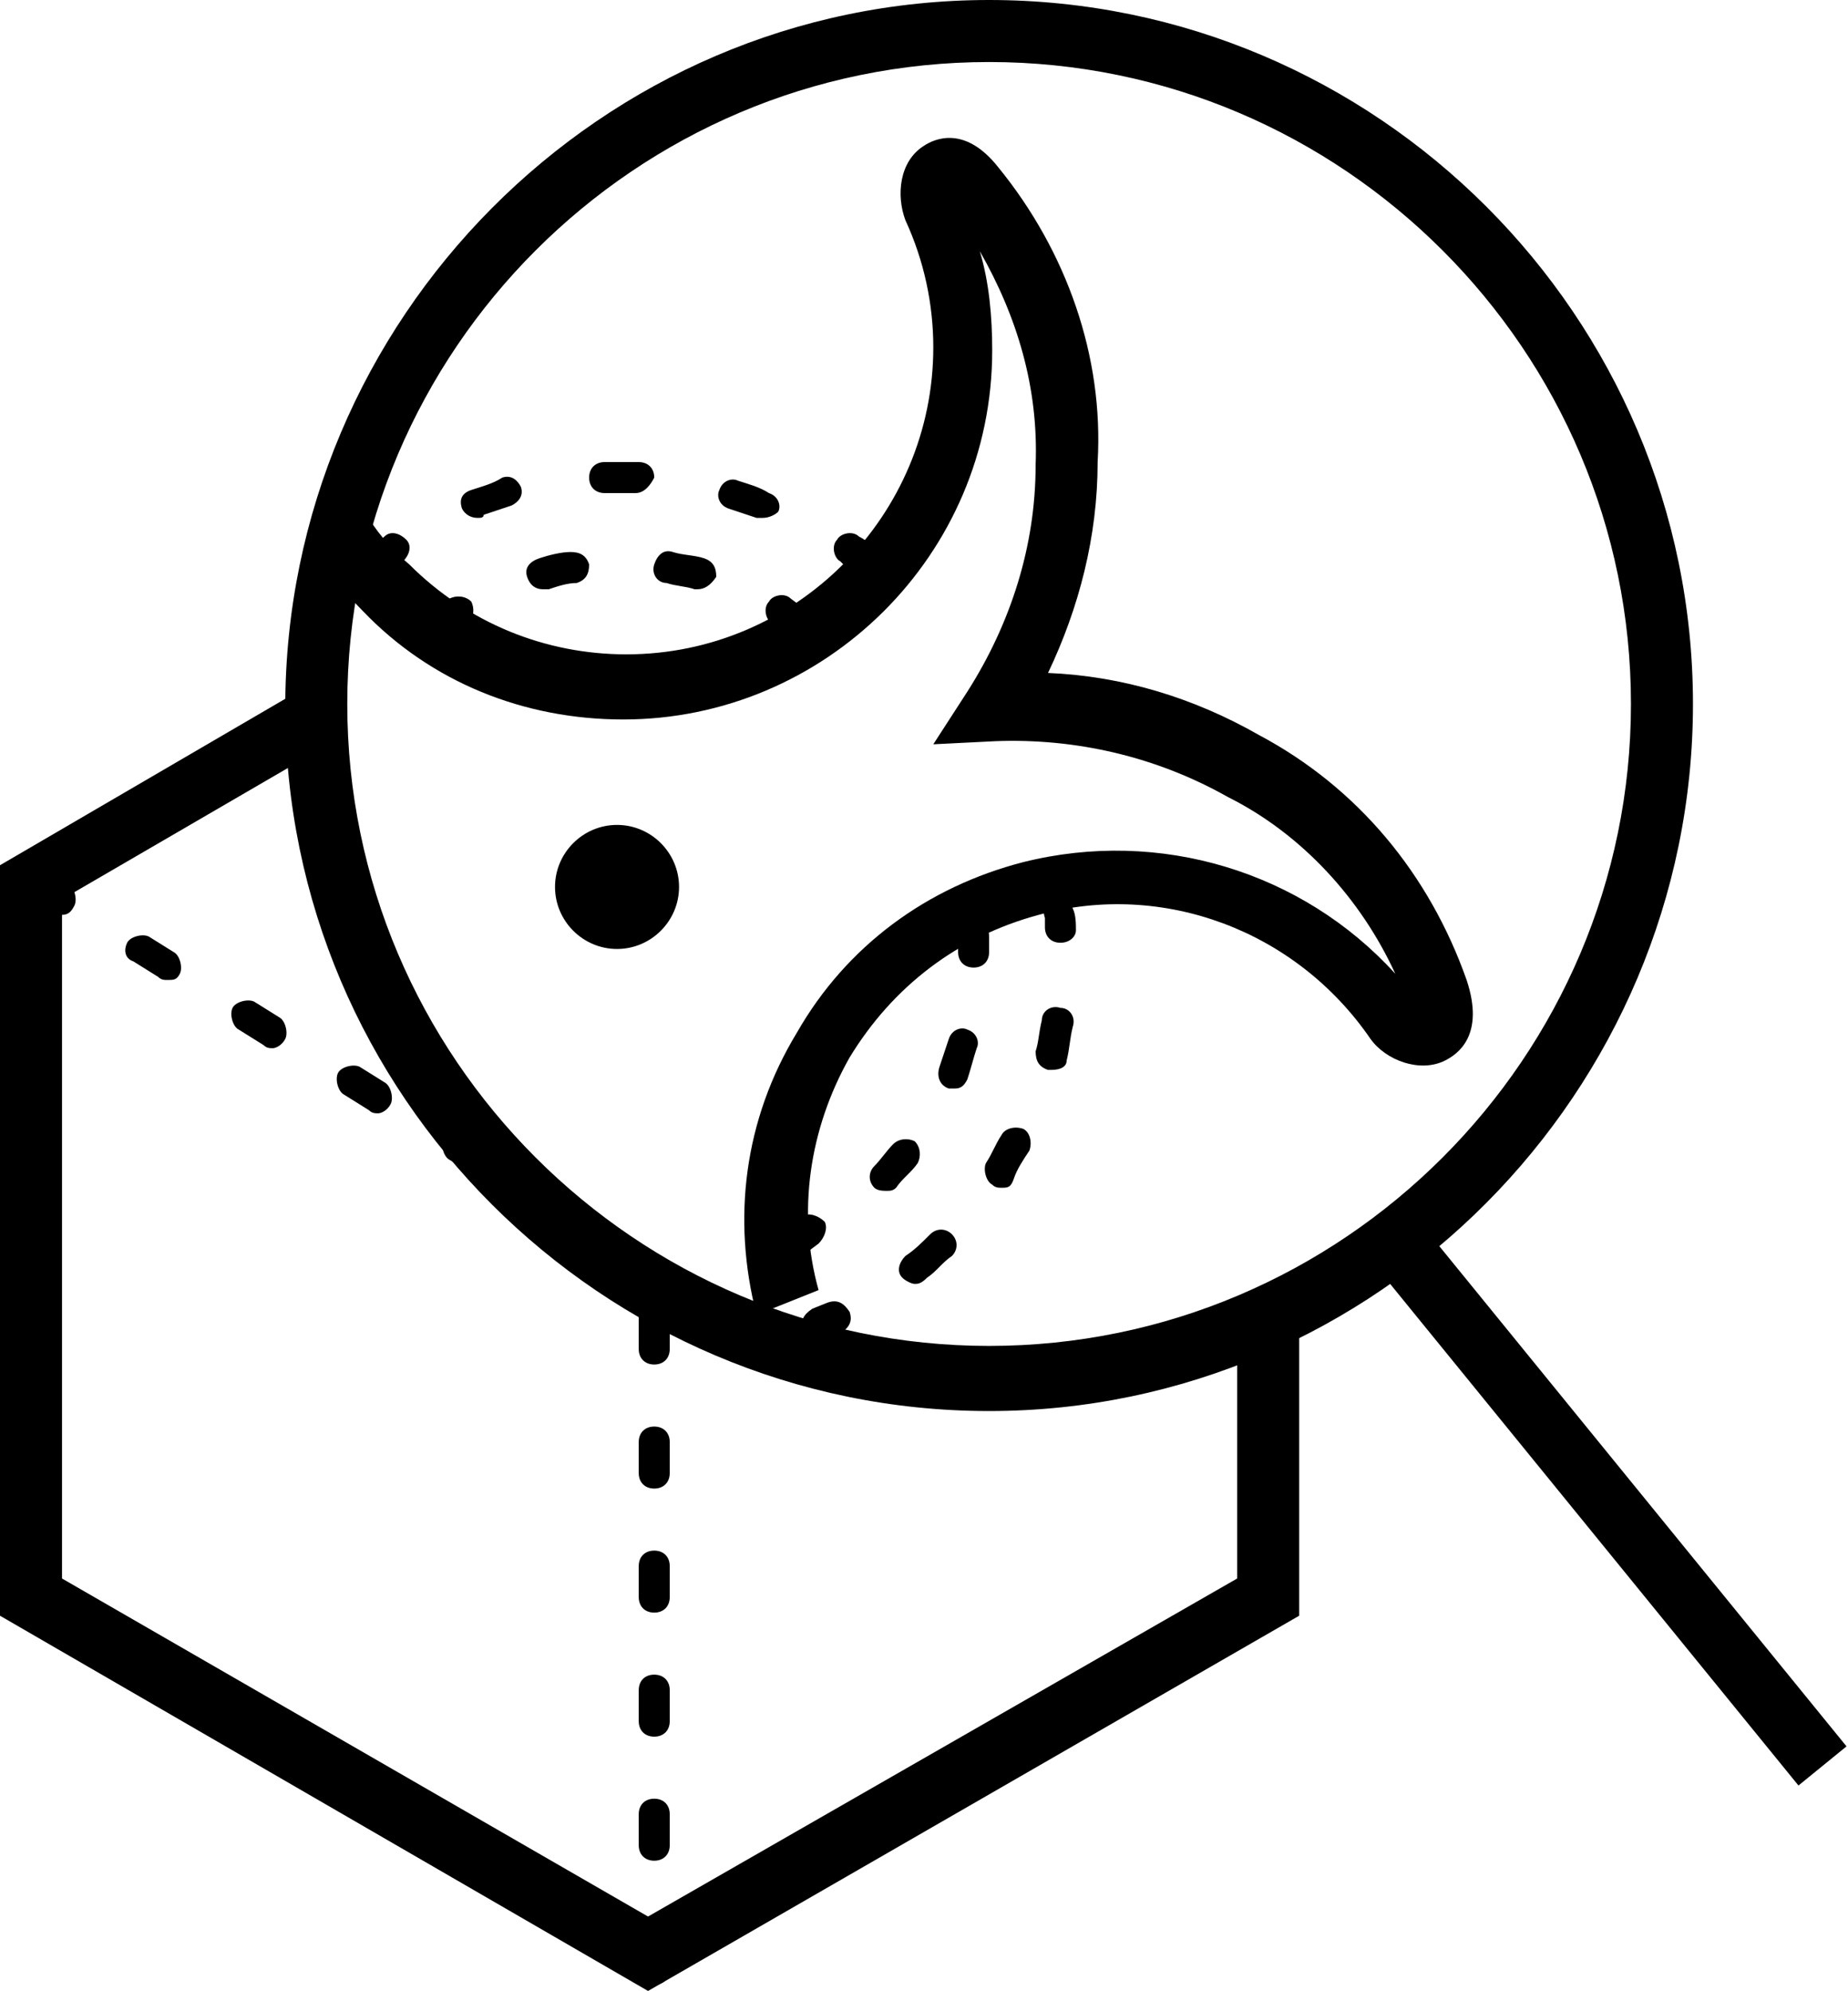
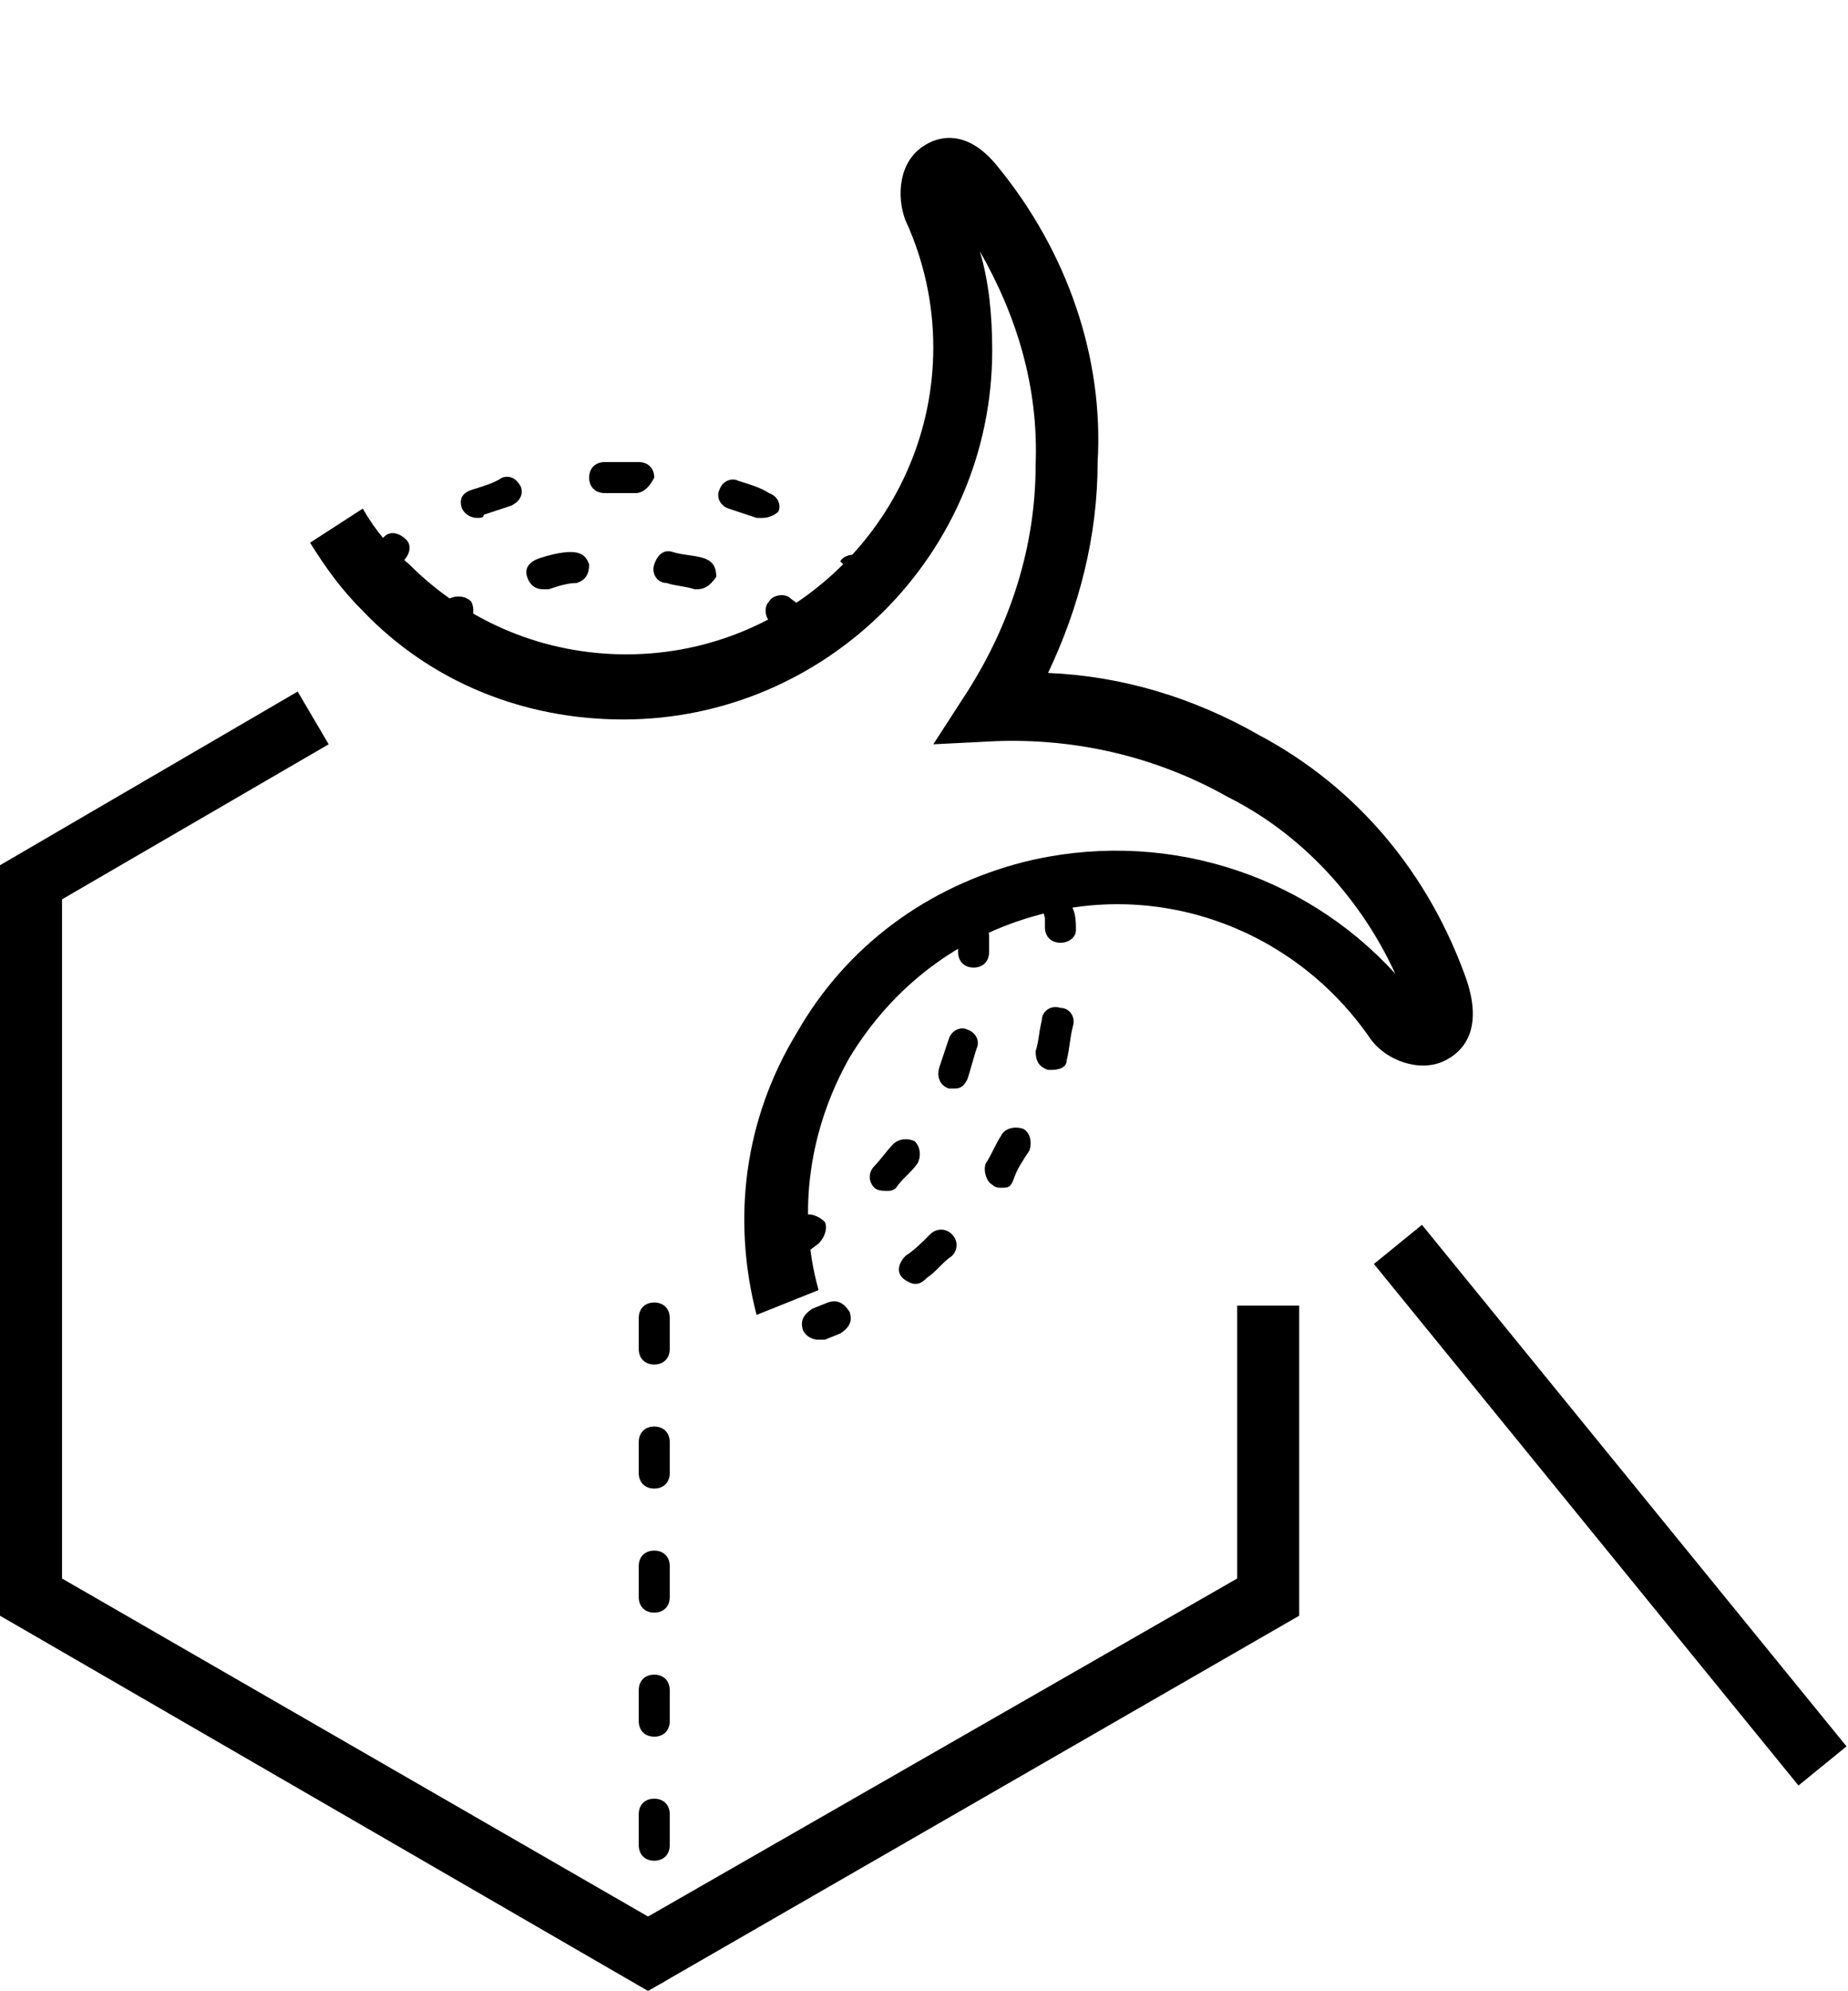
<svg xmlns="http://www.w3.org/2000/svg" version="1.1" id="Layer_2_1_" x="0px" y="0px" viewBox="0 0 59.6 64.2" style="enable-background:new 0 0 59.6 64.2;" xml:space="preserve">
  <title>Icon_library</title>
  <g>
-     <path d="M31.9,45.5c-12.5,0-22.7-10.2-22.7-22.7S19.4,0,31.9,0c12.5,0,22.7,10.2,22.7,22.7S44.4,45.5,31.9,45.5z M31.9,2   c-11.4,0-20.7,9.3-20.7,20.7c0,11.4,9.3,20.7,20.7,20.7c11.4,0,20.7-9.3,20.7-20.7C52.6,11.3,43.3,2,31.9,2z" />
-   </g>
+     </g>
  <g>
    <rect x="51" y="37.7" transform="matrix(0.775 -0.631 0.631 0.775 -19.004 43.721)" width="2" height="21.7" />
  </g>
  <g>
    <path d="M24.4,42.4c-0.8-3.1-0.4-6.3,1.3-9.1c1.6-2.8,4.2-4.7,7.3-5.5c4.4-1.1,9,0.3,12,3.6c-1.1-2.4-3-4.5-5.4-5.7   c-2.3-1.3-4.9-1.9-7.5-1.8l-2,0.1l1.1-1.7c1.4-2.2,2.2-4.7,2.2-7.3c0.1-2.5-0.6-4.8-1.8-6.9c0.3,1,0.4,2.1,0.4,3.2   c0,6.6-5.4,11.9-11.9,11.9c0,0,0,0,0,0c-3.2,0-6.2-1.2-8.4-3.5c-0.7-0.7-1.2-1.4-1.7-2.2l1.7-1.1c0.4,0.7,0.9,1.3,1.5,1.8   c1.9,1.9,4.4,2.9,7,2.9c5.5,0,9.9-4.5,9.9-9.9c0-1.4-0.3-2.8-0.9-4.1c-0.3-0.8-0.2-1.9,0.6-2.4c0.3-0.2,1.3-0.7,2.4,0.7   c2.2,2.7,3.4,6.1,3.2,9.5c0,2.4-0.6,4.7-1.6,6.8c2.4,0.1,4.7,0.8,6.8,2c3.2,1.7,5.5,4.5,6.7,7.9c0.6,1.8-0.3,2.4-0.7,2.6   c-0.8,0.4-1.9,0-2.4-0.7c-2.4-3.5-6.7-5.1-10.7-4c-2.6,0.7-4.7,2.3-6.1,4.6c-1.3,2.3-1.7,5-1,7.5L24.4,42.4z M45.8,32.7   C45.8,32.7,45.8,32.7,45.8,32.7C45.8,32.7,45.8,32.7,45.8,32.7z" />
  </g>
  <g>
    <path d="M14.4,20.5c-0.2,0-0.3-0.1-0.4-0.2c-0.1-0.2-0.1-0.5,0.1-0.7l0.4-0.3c0.2-0.1,0.5-0.1,0.7,0.1c0.1,0.2,0.1,0.5-0.1,0.7   l-0.4,0.3C14.6,20.5,14.5,20.5,14.4,20.5z" />
  </g>
  <g>
    <path d="M17.5,19c-0.2,0-0.4-0.1-0.5-0.4c-0.1-0.3,0.1-0.5,0.4-0.6c0.3-0.1,0.7-0.2,1-0.2c0.3,0,0.5,0.1,0.6,0.4   c0,0.3-0.1,0.5-0.4,0.6c-0.3,0-0.6,0.1-0.9,0.2C17.6,19,17.6,19,17.5,19z M22.5,19c0,0-0.1,0-0.1,0c-0.3-0.1-0.6-0.1-0.9-0.2   c-0.3,0-0.5-0.3-0.4-0.6s0.3-0.5,0.6-0.4c0.3,0.1,0.7,0.1,1,0.2c0.3,0.1,0.4,0.3,0.4,0.6C22.9,18.9,22.7,19,22.5,19z" />
  </g>
  <g>
    <path d="M25.6,20.5c-0.1,0-0.2,0-0.3-0.1l-0.4-0.3c-0.2-0.1-0.3-0.5-0.1-0.7c0.1-0.2,0.5-0.3,0.7-0.1l0.4,0.3   c0.2,0.1,0.3,0.5,0.1,0.7C26,20.4,25.8,20.5,25.6,20.5z" />
  </g>
  <g>
-     <path d="M27.7,18.5c-0.1,0-0.2,0-0.3-0.1c-0.1-0.1-0.2-0.2-0.3-0.3c-0.2-0.1-0.3-0.5-0.1-0.7c0.1-0.2,0.5-0.3,0.7-0.1   c0.2,0.1,0.3,0.2,0.5,0.3c0.2,0.2,0.2,0.5,0.1,0.7C28,18.4,27.9,18.5,27.7,18.5z" />
+     <path d="M27.7,18.5c-0.1,0-0.2,0-0.3-0.1c-0.1-0.1-0.2-0.2-0.3-0.3c0.1-0.2,0.5-0.3,0.7-0.1   c0.2,0.1,0.3,0.2,0.5,0.3c0.2,0.2,0.2,0.5,0.1,0.7C28,18.4,27.9,18.5,27.7,18.5z" />
  </g>
  <g>
    <path d="M24.6,16.7c-0.1,0-0.1,0-0.2,0c-0.3-0.1-0.6-0.2-0.9-0.3c-0.3-0.1-0.4-0.4-0.3-0.6c0.1-0.3,0.4-0.4,0.6-0.3   c0.3,0.1,0.7,0.2,1,0.4c0.3,0.1,0.4,0.4,0.3,0.6C25,16.6,24.8,16.7,24.6,16.7z M15.4,16.7c-0.2,0-0.4-0.1-0.5-0.3   c-0.1-0.3,0-0.5,0.3-0.6c0.3-0.1,0.7-0.2,1-0.4c0.3-0.1,0.5,0.1,0.6,0.3c0.1,0.3-0.1,0.5-0.3,0.6c-0.3,0.1-0.6,0.2-0.9,0.3   C15.6,16.7,15.5,16.7,15.4,16.7z M20.5,15.9C20.5,15.9,20.5,15.9,20.5,15.9c-0.4,0-0.7,0-1,0c-0.3,0-0.5-0.2-0.5-0.5   c0-0.3,0.2-0.5,0.5-0.5c0.4,0,0.7,0,1.1,0c0.3,0,0.5,0.2,0.5,0.5C21,15.6,20.8,15.9,20.5,15.9z" />
  </g>
  <g>
    <path d="M12.3,18.5c-0.1,0-0.3-0.1-0.4-0.2c-0.2-0.2-0.2-0.5,0.1-0.7c0.1-0.1,0.3-0.2,0.4-0.3c0.2-0.2,0.5-0.1,0.7,0.1   c0.2,0.2,0.1,0.5-0.1,0.7c-0.1,0.1-0.2,0.2-0.4,0.3C12.5,18.5,12.4,18.5,12.3,18.5z" />
  </g>
  <g>
    <path d="M31.4,31.2c-0.3,0-0.5-0.2-0.5-0.5v-0.5c0-0.3,0.2-0.5,0.5-0.5s0.5,0.2,0.5,0.5v0.5C31.9,31,31.7,31.2,31.4,31.2z" />
  </g>
  <g>
    <path d="M28.6,38.4c-0.1,0-0.3,0-0.4-0.1c-0.2-0.2-0.2-0.5,0-0.7c0.2-0.2,0.4-0.5,0.6-0.7c0.2-0.2,0.5-0.2,0.7-0.1   c0.2,0.2,0.2,0.5,0.1,0.7c-0.2,0.3-0.5,0.5-0.7,0.8C28.8,38.4,28.7,38.4,28.6,38.4z M30.8,35.1c-0.1,0-0.1,0-0.2,0   c-0.3-0.1-0.4-0.4-0.3-0.7c0.1-0.3,0.2-0.6,0.3-0.9c0.1-0.3,0.4-0.4,0.6-0.3c0.3,0.1,0.4,0.4,0.3,0.6c-0.1,0.3-0.2,0.7-0.3,1   C31.1,35,31,35.1,30.8,35.1z" />
  </g>
  <g>
    <path d="M25.7,40.4c-0.2,0-0.4-0.1-0.4-0.3c-0.1-0.2,0-0.5,0.2-0.7l0.4-0.2c0.2-0.1,0.5,0,0.7,0.2c0.1,0.2,0,0.5-0.2,0.7L26,40.4   C25.9,40.4,25.8,40.4,25.7,40.4z" />
  </g>
  <g>
    <path d="M26.4,43.2c-0.2,0-0.4-0.1-0.5-0.3c-0.1-0.3,0-0.5,0.3-0.7l0.5-0.2c0.3-0.1,0.5,0,0.7,0.3c0.1,0.3,0,0.5-0.3,0.7l-0.5,0.2   C26.5,43.2,26.5,43.2,26.4,43.2z" />
  </g>
  <g>
    <path d="M29.5,41.4c-0.1,0-0.3-0.1-0.4-0.2c-0.2-0.2-0.1-0.5,0.1-0.7c0.3-0.2,0.5-0.4,0.8-0.7c0.2-0.2,0.5-0.2,0.7,0s0.2,0.5,0,0.7   c-0.3,0.2-0.5,0.5-0.8,0.7C29.7,41.4,29.6,41.4,29.5,41.4z M32.3,38.3c-0.1,0-0.2,0-0.3-0.1c-0.2-0.1-0.3-0.5-0.2-0.7   c0.2-0.3,0.3-0.6,0.5-0.9c0.1-0.2,0.4-0.3,0.7-0.2c0.2,0.1,0.3,0.4,0.2,0.7c-0.2,0.3-0.4,0.6-0.5,0.9   C32.6,38.3,32.5,38.3,32.3,38.3z M33.9,34.5c0,0-0.1,0-0.1,0c-0.3-0.1-0.4-0.3-0.4-0.6c0.1-0.3,0.1-0.6,0.2-1   c0-0.3,0.3-0.5,0.6-0.4c0.3,0,0.5,0.3,0.4,0.6c-0.1,0.4-0.1,0.7-0.2,1.1C34.4,34.4,34.2,34.5,33.9,34.5z" />
  </g>
  <g>
    <path d="M34.2,30.4c-0.3,0-0.5-0.2-0.5-0.5c0-0.1,0-0.2,0-0.3c-0.1-0.3,0-0.5,0.3-0.6c0.3-0.1,0.5,0,0.6,0.3   c0.1,0.2,0.1,0.5,0.1,0.7C34.7,30.2,34.5,30.4,34.2,30.4z" />
  </g>
  <g>
-     <path d="M19.9,30.6c-1.1,0-2-0.9-2-2s0.9-2,2-2s2,0.9,2,2S21,30.6,19.9,30.6z" />
-   </g>
+     </g>
  <g>
    <polygon points="20.9,64.2 0,52.1 0,27.9 9.6,22.3 10.6,24 2,29 2,50.9 20.9,61.8 39.9,50.9 39.9,42.1 41.9,42.1 41.9,52.1  " />
  </g>
  <g>
-     <path d="M15.6,38c-0.1,0-0.2,0-0.3-0.1l-0.8-0.5c-0.2-0.1-0.3-0.5-0.2-0.7s0.5-0.3,0.7-0.2l0.8,0.5c0.2,0.1,0.3,0.5,0.2,0.7   C15.9,37.9,15.7,38,15.6,38z M12.2,35.9c-0.1,0-0.2,0-0.3-0.1l-0.8-0.5c-0.2-0.1-0.3-0.5-0.2-0.7c0.1-0.2,0.5-0.3,0.7-0.2l0.8,0.5   c0.2,0.1,0.3,0.5,0.2,0.7C12.5,35.8,12.3,35.9,12.2,35.9z M8.8,33.8c-0.1,0-0.2,0-0.3-0.1l-0.8-0.5c-0.2-0.1-0.3-0.5-0.2-0.7   s0.5-0.3,0.7-0.2L9,32.8c0.2,0.1,0.3,0.5,0.2,0.7C9.1,33.7,8.9,33.8,8.8,33.8z M5.4,31.6c-0.1,0-0.2,0-0.3-0.1L4.3,31   C4,30.9,4,30.6,4.1,30.4c0.1-0.2,0.5-0.3,0.7-0.2l0.8,0.5c0.2,0.1,0.3,0.5,0.2,0.7C5.7,31.6,5.6,31.6,5.4,31.6z M2,29.5   c-0.1,0-0.2,0-0.3-0.1l-0.8-0.5c-0.2-0.1-0.3-0.5-0.2-0.7c0.1-0.2,0.5-0.3,0.7-0.2l0.8,0.5c0.2,0.1,0.3,0.5,0.2,0.7   C2.3,29.4,2.2,29.5,2,29.5z" />
-   </g>
+     </g>
  <g>
    <path d="M21.1,64c-0.3,0-0.5-0.2-0.5-0.5v-1c0-0.3,0.2-0.5,0.5-0.5s0.5,0.2,0.5,0.5v1C21.6,63.8,21.4,64,21.1,64z M21.1,60   c-0.3,0-0.5-0.2-0.5-0.5v-1c0-0.3,0.2-0.5,0.5-0.5s0.5,0.2,0.5,0.5v1C21.6,59.8,21.4,60,21.1,60z M21.1,56c-0.3,0-0.5-0.2-0.5-0.5   v-1c0-0.3,0.2-0.5,0.5-0.5s0.5,0.2,0.5,0.5v1C21.6,55.8,21.4,56,21.1,56z M21.1,52c-0.3,0-0.5-0.2-0.5-0.5v-1   c0-0.3,0.2-0.5,0.5-0.5s0.5,0.2,0.5,0.5v1C21.6,51.8,21.4,52,21.1,52z M21.1,48c-0.3,0-0.5-0.2-0.5-0.5v-1c0-0.3,0.2-0.5,0.5-0.5   s0.5,0.2,0.5,0.5v1C21.6,47.8,21.4,48,21.1,48z M21.1,44c-0.3,0-0.5-0.2-0.5-0.5v-1c0-0.3,0.2-0.5,0.5-0.5s0.5,0.2,0.5,0.5v1   C21.6,43.8,21.4,44,21.1,44z" />
  </g>
</svg>